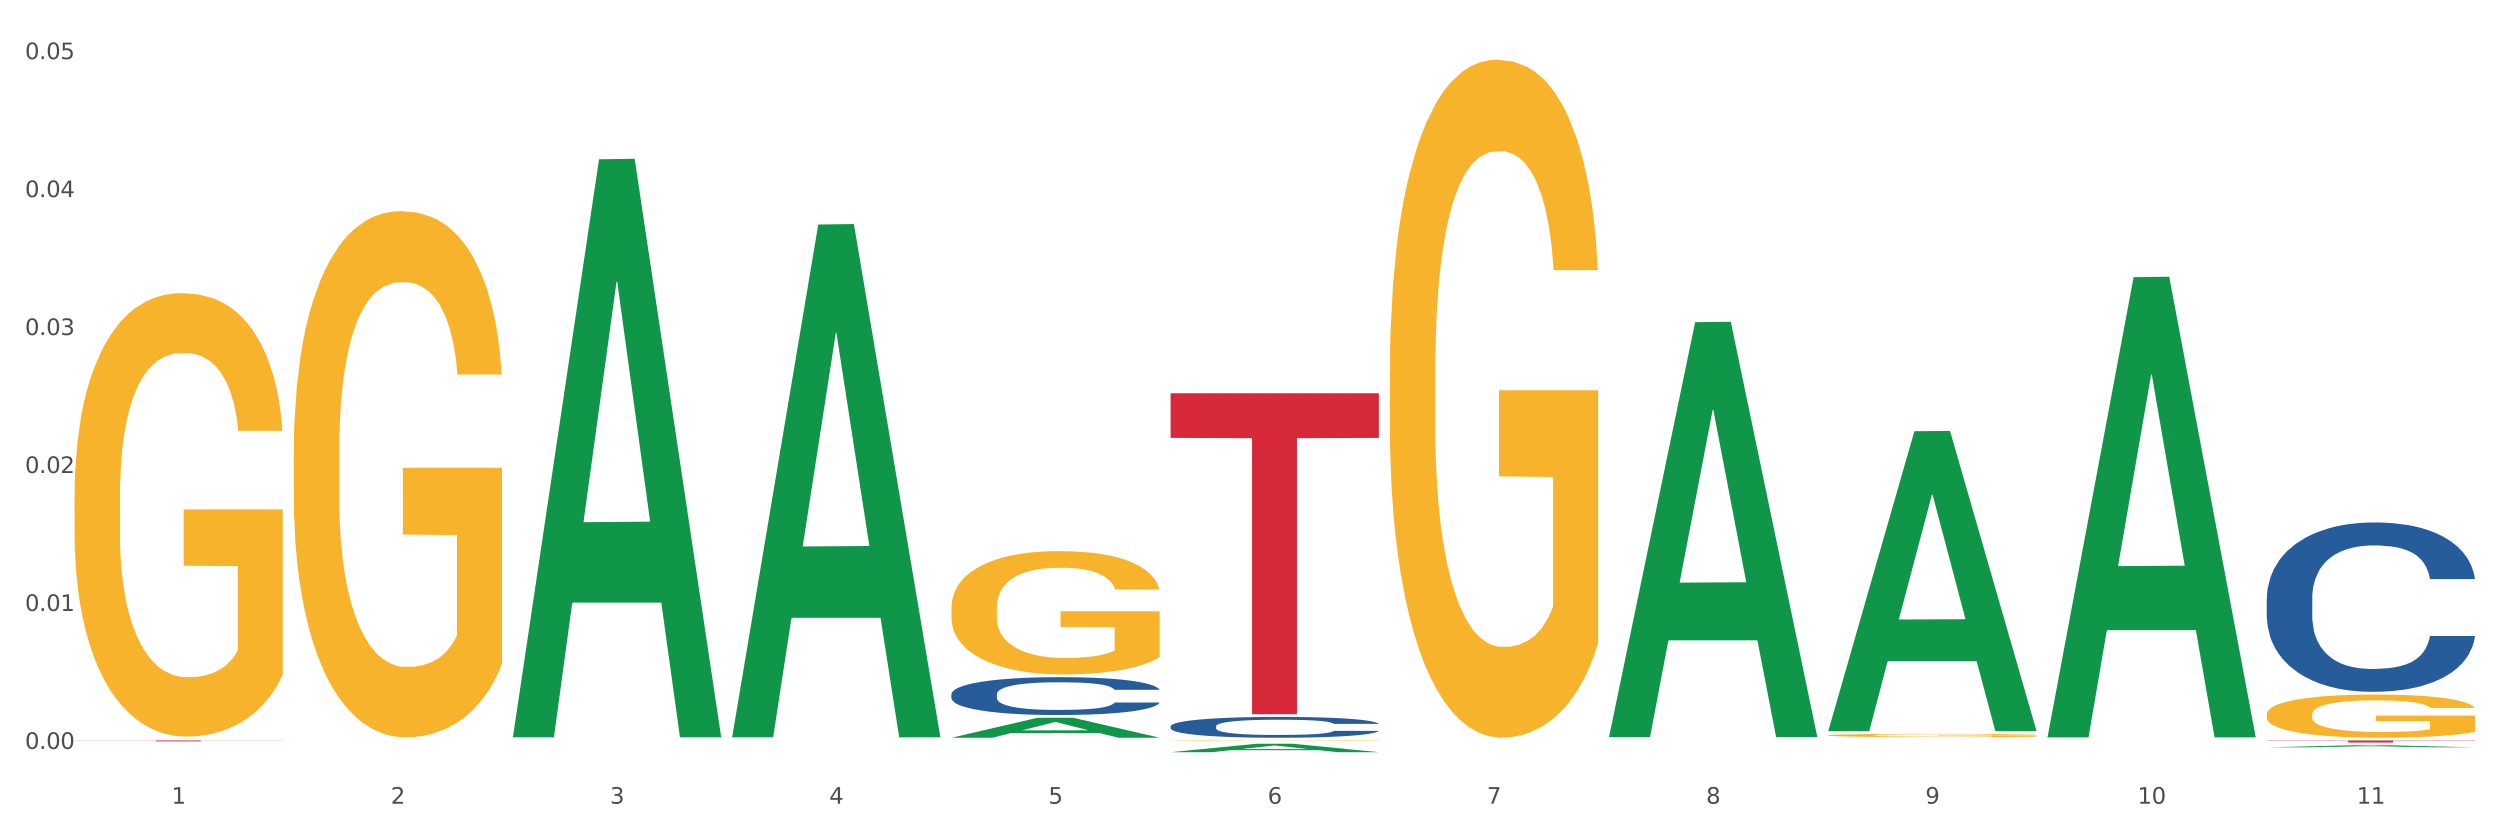
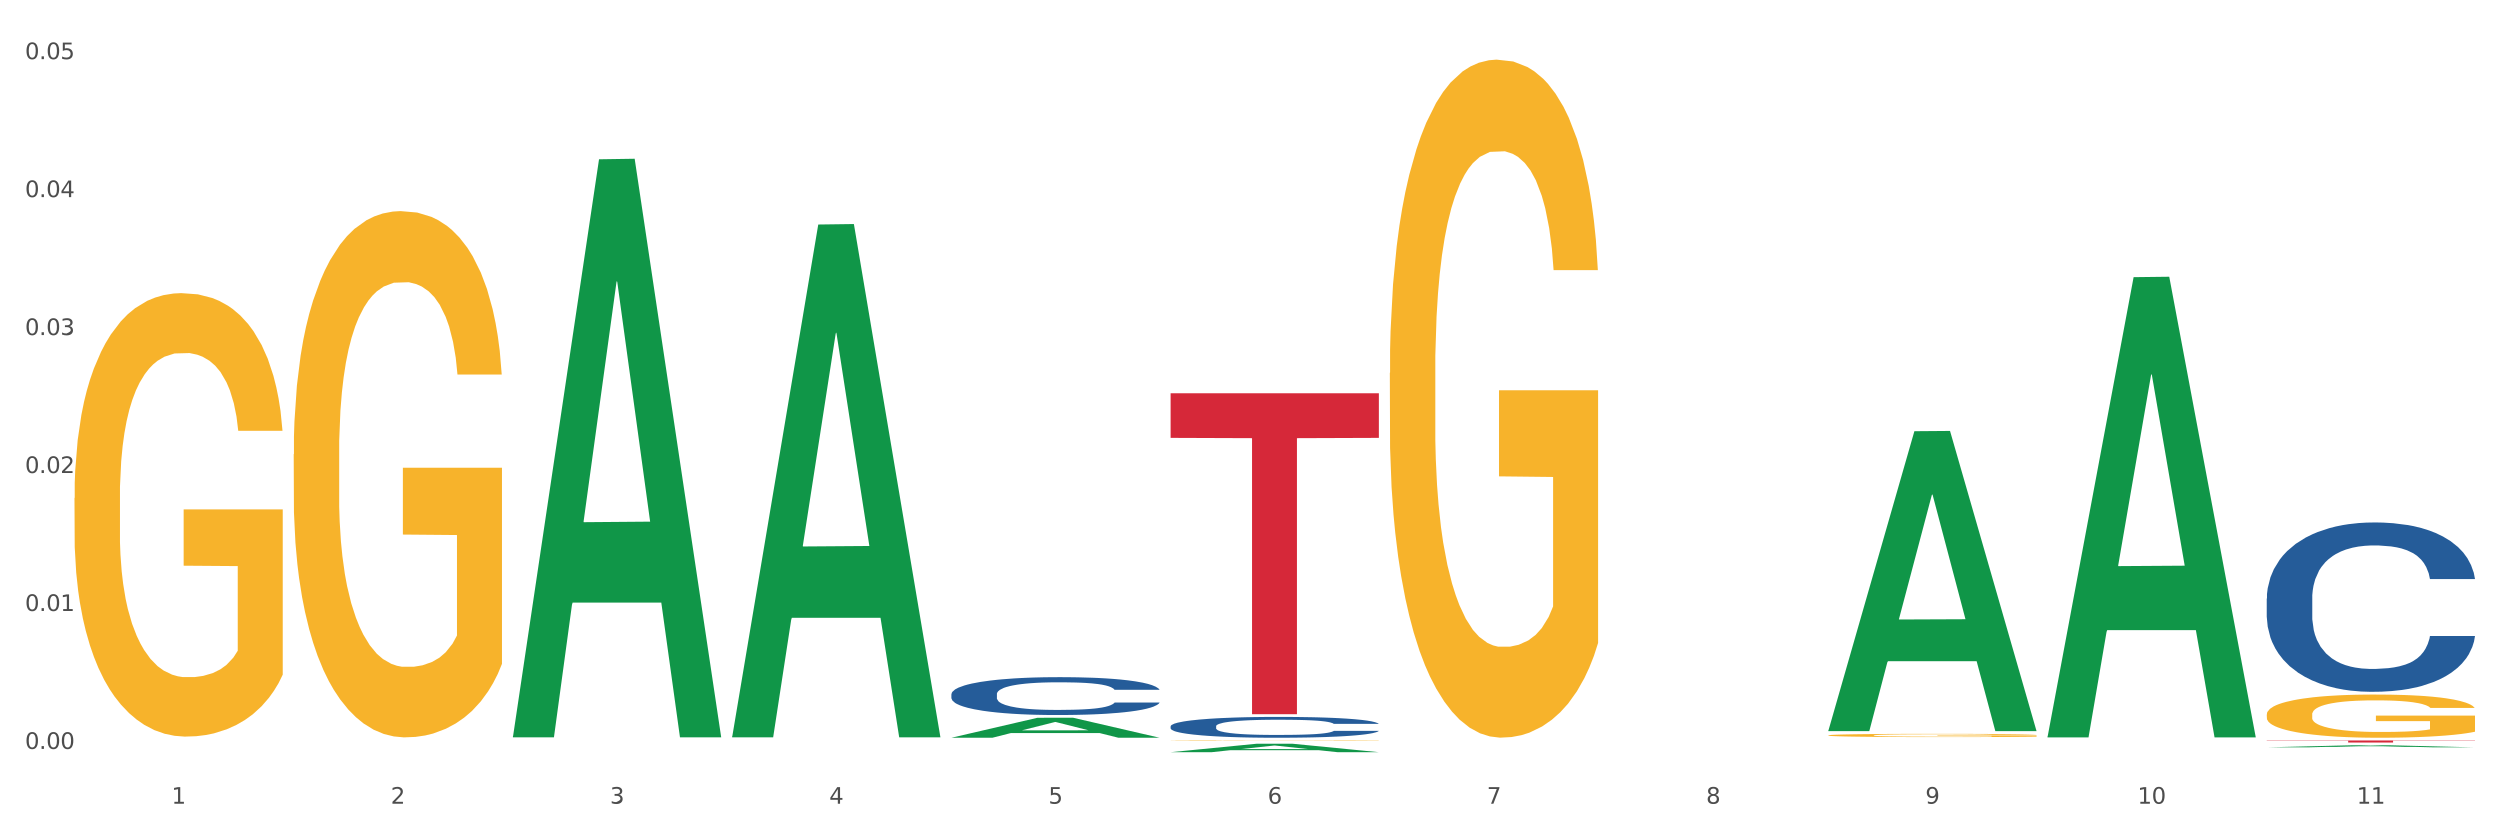
<svg xmlns="http://www.w3.org/2000/svg" xmlns:xlink="http://www.w3.org/1999/xlink" width="1080pt" height="360pt" viewBox="0 0 1080 360" version="1.1">
  <rect x="0" y="0" width="1080" height="360" fill="#333333" stroke="none" />
  <defs>
    <style type="text/css">*{stroke-linejoin: round; stroke-linecap: butt}</style>
  </defs>
  <g id="figure_1">
    <g id="patch_1">
      <path d="M 0 360  L 1080 360  L 1080 0  L 0 0  z " style="fill: #ffffff; stroke: #ffffff; stroke-linejoin: miter" />
    </g>
    <g id="axes_1">
      <g id="matplotlib.axis_1">
        <g id="xtick_1">
          <g id="text_1">
            <g style="fill: #4d4d4d" transform="translate(74.106 347.204) scale(0.096 -0.096)">
              <defs>
                <path id="DejaVuSans-31" d="M 794 531  L 1825 531  L 1825 4091  L 703 3866  L 703 4441  L 1819 4666  L 2450 4666  L 2450 531  L 3481 531  L 3481 0  L 794 0  L 794 531  z " transform="scale(0.016)" />
              </defs>
              <use xlink:href="#DejaVuSans-31" />
            </g>
          </g>
        </g>
        <g id="xtick_2">
          <g id="text_2">
            <g style="fill: #4d4d4d" transform="translate(168.812 347.204) scale(0.096 -0.096)">
              <defs>
                <path id="DejaVuSans-32" d="M 1228 531  L 3431 531  L 3431 0  L 469 0  L 469 531  Q 828 903 1448 1529  Q 2069 2156 2228 2338  Q 2531 2678 2651 2914  Q 2772 3150 2772 3378  Q 2772 3750 2511 3984  Q 2250 4219 1831 4219  Q 1534 4219 1204 4116  Q 875 4013 500 3803  L 500 4441  Q 881 4594 1212 4672  Q 1544 4750 1819 4750  Q 2544 4750 2975 4387  Q 3406 4025 3406 3419  Q 3406 3131 3298 2873  Q 3191 2616 2906 2266  Q 2828 2175 2409 1742  Q 1991 1309 1228 531  z " transform="scale(0.016)" />
              </defs>
              <use xlink:href="#DejaVuSans-32" />
            </g>
          </g>
        </g>
        <g id="xtick_3">
          <g id="text_3">
            <g style="fill: #4d4d4d" transform="translate(263.517 347.204) scale(0.096 -0.096)">
              <defs>
-                 <path id="DejaVuSans-33" d="M 2597 2516  Q 3050 2419 3304 2112  Q 3559 1806 3559 1356  Q 3559 666 3084 287  Q 2609 -91 1734 -91  Q 1441 -91 1130 -33  Q 819 25 488 141  L 488 750  Q 750 597 1062 519  Q 1375 441 1716 441  Q 2309 441 2620 675  Q 2931 909 2931 1356  Q 2931 1769 2642 2001  Q 2353 2234 1838 2234  L 1294 2234  L 1294 2753  L 1863 2753  Q 2328 2753 2575 2939  Q 2822 3125 2822 3475  Q 2822 3834 2567 4026  Q 2313 4219 1838 4219  Q 1578 4219 1281 4162  Q 984 4106 628 3988  L 628 4550  Q 988 4650 1302 4700  Q 1616 4750 1894 4750  Q 2613 4750 3031 4423  Q 3450 4097 3450 3541  Q 3450 3153 3228 2886  Q 3006 2619 2597 2516  z " transform="scale(0.016)" />
+                 <path id="DejaVuSans-33" d="M 2597 2516  Q 3050 2419 3304 2112  Q 3559 1806 3559 1356  Q 3559 666 3084 287  Q 2609 -91 1734 -91  Q 1441 -91 1130 -33  Q 819 25 488 141  L 488 750  Q 750 597 1062 519  Q 1375 441 1716 441  Q 2931 909 2931 1356  Q 2931 1769 2642 2001  Q 2353 2234 1838 2234  L 1294 2234  L 1294 2753  L 1863 2753  Q 2328 2753 2575 2939  Q 2822 3125 2822 3475  Q 2822 3834 2567 4026  Q 2313 4219 1838 4219  Q 1578 4219 1281 4162  Q 984 4106 628 3988  L 628 4550  Q 988 4650 1302 4700  Q 1616 4750 1894 4750  Q 2613 4750 3031 4423  Q 3450 4097 3450 3541  Q 3450 3153 3228 2886  Q 3006 2619 2597 2516  z " transform="scale(0.016)" />
              </defs>
              <use xlink:href="#DejaVuSans-33" />
            </g>
          </g>
        </g>
        <g id="xtick_4">
          <g id="text_4">
            <g style="fill: #4d4d4d" transform="translate(358.223 347.204) scale(0.096 -0.096)">
              <defs>
                <path id="DejaVuSans-34" d="M 2419 4116  L 825 1625  L 2419 1625  L 2419 4116  z M 2253 4666  L 3047 4666  L 3047 1625  L 3713 1625  L 3713 1100  L 3047 1100  L 3047 0  L 2419 0  L 2419 1100  L 313 1100  L 313 1709  L 2253 4666  z " transform="scale(0.016)" />
              </defs>
              <use xlink:href="#DejaVuSans-34" />
            </g>
          </g>
        </g>
        <g id="xtick_5">
          <g id="text_5">
            <g style="fill: #4d4d4d" transform="translate(452.928 347.204) scale(0.096 -0.096)">
              <defs>
                <path id="DejaVuSans-35" d="M 691 4666  L 3169 4666  L 3169 4134  L 1269 4134  L 1269 2991  Q 1406 3038 1543 3061  Q 1681 3084 1819 3084  Q 2600 3084 3056 2656  Q 3513 2228 3513 1497  Q 3513 744 3044 326  Q 2575 -91 1722 -91  Q 1428 -91 1123 -41  Q 819 9 494 109  L 494 744  Q 775 591 1075 516  Q 1375 441 1709 441  Q 2250 441 2565 725  Q 2881 1009 2881 1497  Q 2881 1984 2565 2268  Q 2250 2553 1709 2553  Q 1456 2553 1204 2497  Q 953 2441 691 2322  L 691 4666  z " transform="scale(0.016)" />
              </defs>
              <use xlink:href="#DejaVuSans-35" />
            </g>
          </g>
        </g>
        <g id="xtick_6">
          <g id="text_6">
            <g style="fill: #4d4d4d" transform="translate(547.634 347.204) scale(0.096 -0.096)">
              <defs>
                <path id="DejaVuSans-36" d="M 2113 2584  Q 1688 2584 1439 2293  Q 1191 2003 1191 1497  Q 1191 994 1439 701  Q 1688 409 2113 409  Q 2538 409 2786 701  Q 3034 994 3034 1497  Q 3034 2003 2786 2293  Q 2538 2584 2113 2584  z M 3366 4563  L 3366 3988  Q 3128 4100 2886 4159  Q 2644 4219 2406 4219  Q 1781 4219 1451 3797  Q 1122 3375 1075 2522  Q 1259 2794 1537 2939  Q 1816 3084 2150 3084  Q 2853 3084 3261 2657  Q 3669 2231 3669 1497  Q 3669 778 3244 343  Q 2819 -91 2113 -91  Q 1303 -91 875 529  Q 447 1150 447 2328  Q 447 3434 972 4092  Q 1497 4750 2381 4750  Q 2619 4750 2861 4703  Q 3103 4656 3366 4563  z " transform="scale(0.016)" />
              </defs>
              <use xlink:href="#DejaVuSans-36" />
            </g>
          </g>
        </g>
        <g id="xtick_7">
          <g id="text_7">
            <g style="fill: #4d4d4d" transform="translate(642.339 347.204) scale(0.096 -0.096)">
              <defs>
                <path id="DejaVuSans-37" d="M 525 4666  L 3525 4666  L 3525 4397  L 1831 0  L 1172 0  L 2766 4134  L 525 4134  L 525 4666  z " transform="scale(0.016)" />
              </defs>
              <use xlink:href="#DejaVuSans-37" />
            </g>
          </g>
        </g>
        <g id="xtick_8">
          <g id="text_8">
            <g style="fill: #4d4d4d" transform="translate(737.044 347.204) scale(0.096 -0.096)">
              <defs>
                <path id="DejaVuSans-38" d="M 2034 2216  Q 1584 2216 1326 1975  Q 1069 1734 1069 1313  Q 1069 891 1326 650  Q 1584 409 2034 409  Q 2484 409 2743 651  Q 3003 894 3003 1313  Q 3003 1734 2745 1975  Q 2488 2216 2034 2216  z M 1403 2484  Q 997 2584 770 2862  Q 544 3141 544 3541  Q 544 4100 942 4425  Q 1341 4750 2034 4750  Q 2731 4750 3128 4425  Q 3525 4100 3525 3541  Q 3525 3141 3298 2862  Q 3072 2584 2669 2484  Q 3125 2378 3379 2068  Q 3634 1759 3634 1313  Q 3634 634 3220 271  Q 2806 -91 2034 -91  Q 1263 -91 848 271  Q 434 634 434 1313  Q 434 1759 690 2068  Q 947 2378 1403 2484  z M 1172 3481  Q 1172 3119 1398 2916  Q 1625 2713 2034 2713  Q 2441 2713 2670 2916  Q 2900 3119 2900 3481  Q 2900 3844 2670 4047  Q 2441 4250 2034 4250  Q 1625 4250 1398 4047  Q 1172 3844 1172 3481  z " transform="scale(0.016)" />
              </defs>
              <use xlink:href="#DejaVuSans-38" />
            </g>
          </g>
        </g>
        <g id="xtick_9">
          <g id="text_9">
            <g style="fill: #4d4d4d" transform="translate(831.75 347.204) scale(0.096 -0.096)">
              <defs>
                <path id="DejaVuSans-39" d="M 703 97  L 703 672  Q 941 559 1184 500  Q 1428 441 1663 441  Q 2288 441 2617 861  Q 2947 1281 2994 2138  Q 2813 1869 2534 1725  Q 2256 1581 1919 1581  Q 1219 1581 811 2004  Q 403 2428 403 3163  Q 403 3881 828 4315  Q 1253 4750 1959 4750  Q 2769 4750 3195 4129  Q 3622 3509 3622 2328  Q 3622 1225 3098 567  Q 2575 -91 1691 -91  Q 1453 -91 1209 -44  Q 966 3 703 97  z M 1959 2075  Q 2384 2075 2632 2365  Q 2881 2656 2881 3163  Q 2881 3666 2632 3958  Q 2384 4250 1959 4250  Q 1534 4250 1286 3958  Q 1038 3666 1038 3163  Q 1038 2656 1286 2365  Q 1534 2075 1959 2075  z " transform="scale(0.016)" />
              </defs>
              <use xlink:href="#DejaVuSans-39" />
            </g>
          </g>
        </g>
        <g id="xtick_10">
          <g id="text_10">
            <g style="fill: #4d4d4d" transform="translate(923.401 347.204) scale(0.096 -0.096)">
              <defs>
                <path id="DejaVuSans-30" d="M 2034 4250  Q 1547 4250 1301 3770  Q 1056 3291 1056 2328  Q 1056 1369 1301 889  Q 1547 409 2034 409  Q 2525 409 2770 889  Q 3016 1369 3016 2328  Q 3016 3291 2770 3770  Q 2525 4250 2034 4250  z M 2034 4750  Q 2819 4750 3233 4129  Q 3647 3509 3647 2328  Q 3647 1150 3233 529  Q 2819 -91 2034 -91  Q 1250 -91 836 529  Q 422 1150 422 2328  Q 422 3509 836 4129  Q 1250 4750 2034 4750  z " transform="scale(0.016)" />
              </defs>
              <use xlink:href="#DejaVuSans-31" />
              <use xlink:href="#DejaVuSans-30" transform="translate(63.623 0)" />
            </g>
          </g>
        </g>
        <g id="xtick_11">
          <g id="text_11">
            <g style="fill: #4d4d4d" transform="translate(1018.107 347.204) scale(0.096 -0.096)">
              <use xlink:href="#DejaVuSans-31" />
              <use xlink:href="#DejaVuSans-31" transform="translate(63.623 0)" />
            </g>
          </g>
        </g>
        <g id="xtick_12" />
        <g id="xtick_13" />
        <g id="xtick_14" />
        <g id="xtick_15" />
        <g id="xtick_16" />
        <g id="xtick_17" />
        <g id="xtick_18" />
        <g id="xtick_19" />
        <g id="xtick_20" />
        <g id="xtick_21" />
      </g>
      <g id="matplotlib.axis_2">
        <g id="ytick_1">
          <g id="text_12">
            <g style="fill: #4d4d4d" transform="translate(10.8 323.533) scale(0.096 -0.096)">
              <defs>
                <path id="DejaVuSans-2e" d="M 684 794  L 1344 794  L 1344 0  L 684 0  L 684 794  z " transform="scale(0.016)" />
              </defs>
              <use xlink:href="#DejaVuSans-30" />
              <use xlink:href="#DejaVuSans-2e" transform="translate(63.623 0)" />
              <use xlink:href="#DejaVuSans-30" transform="translate(95.41 0)" />
              <use xlink:href="#DejaVuSans-30" transform="translate(159.033 0)" />
            </g>
          </g>
        </g>
        <g id="ytick_2">
          <g id="text_13">
            <g style="fill: #4d4d4d" transform="translate(10.8 263.938) scale(0.096 -0.096)">
              <use xlink:href="#DejaVuSans-30" />
              <use xlink:href="#DejaVuSans-2e" transform="translate(63.623 0)" />
              <use xlink:href="#DejaVuSans-30" transform="translate(95.41 0)" />
              <use xlink:href="#DejaVuSans-31" transform="translate(159.033 0)" />
            </g>
          </g>
        </g>
        <g id="ytick_3">
          <g id="text_14">
            <g style="fill: #4d4d4d" transform="translate(10.8 204.343) scale(0.096 -0.096)">
              <use xlink:href="#DejaVuSans-30" />
              <use xlink:href="#DejaVuSans-2e" transform="translate(63.623 0)" />
              <use xlink:href="#DejaVuSans-30" transform="translate(95.41 0)" />
              <use xlink:href="#DejaVuSans-32" transform="translate(159.033 0)" />
            </g>
          </g>
        </g>
        <g id="ytick_4">
          <g id="text_15">
            <g style="fill: #4d4d4d" transform="translate(10.8 144.748) scale(0.096 -0.096)">
              <use xlink:href="#DejaVuSans-30" />
              <use xlink:href="#DejaVuSans-2e" transform="translate(63.623 0)" />
              <use xlink:href="#DejaVuSans-30" transform="translate(95.41 0)" />
              <use xlink:href="#DejaVuSans-33" transform="translate(159.033 0)" />
            </g>
          </g>
        </g>
        <g id="ytick_5">
          <g id="text_16">
            <g style="fill: #4d4d4d" transform="translate(10.8 85.153) scale(0.096 -0.096)">
              <use xlink:href="#DejaVuSans-30" />
              <use xlink:href="#DejaVuSans-2e" transform="translate(63.623 0)" />
              <use xlink:href="#DejaVuSans-30" transform="translate(95.41 0)" />
              <use xlink:href="#DejaVuSans-34" transform="translate(159.033 0)" />
            </g>
          </g>
        </g>
        <g id="ytick_6">
          <g id="text_17">
            <g style="fill: #4d4d4d" transform="translate(10.8 25.558) scale(0.096 -0.096)">
              <use xlink:href="#DejaVuSans-30" />
              <use xlink:href="#DejaVuSans-2e" transform="translate(63.623 0)" />
              <use xlink:href="#DejaVuSans-30" transform="translate(95.41 0)" />
              <use xlink:href="#DejaVuSans-35" transform="translate(159.033 0)" />
            </g>
          </g>
        </g>
        <g id="ytick_7" />
        <g id="ytick_8" />
        <g id="ytick_9" />
        <g id="ytick_10" />
        <g id="ytick_11" />
      </g>
      <g id="PolyCollection_1">
        <path d="M 221.586 318.052  L 221.679 317.817  L 258.78 68.814  L 274.177 68.579  L 311.556 318.521  L 293.748 318.521  L 285.678 260.319  L 247.371 260.319  L 247.093 261.257  L 239.302 318.521  L 221.586 318.521  L 221.586 318.052  L 252.194 225.585  L 280.855 225.35  L 266.664 121.853  L 266.478 121.384  L 266.293 122.088  L 252.102 225.35  L 252.194 225.585  L 221.586 318.052  z " clip-path="url(#pd57c29f8e2)" style="fill: #109648" />
-         <path d="M 410.997 262.698  L 411.103 262.649  L 411.103 260.898  L 411.316 259.389  L 412.378 255.74  L 413.971 252.724  L 415.14 251.118  L 416.308 249.805  L 417.689 248.491  L 419.388 247.129  L 422.469 245.134  L 424.381 244.112  L 426.718 243.042  L 430.967 241.485  L 434.047 240.609  L 437.234 239.879  L 442.439 239.003  L 445.838 238.614  L 449.449 238.322  L 453.804 238.128  L 457.097 238.079  L 464.32 238.225  L 470.481 238.663  L 473.456 239.003  L 477.28 239.587  L 479.298 239.977  L 482.591 240.755  L 485.99 241.777  L 488.327 242.652  L 491.832 244.307  L 494.488 245.961  L 496.931 248.004  L 498.205 249.415  L 499.161 250.729  L 500.011 252.237  L 500.861 254.621  L 481.741 254.621  L 480.997 252.918  L 479.829 251.313  L 478.129 249.756  L 476.642 248.783  L 474.093 247.567  L 471.756 246.788  L 469.313 246.204  L 466.339 245.718  L 464.002 245.474  L 460.709 245.28  L 454.229 245.328  L 449.874 245.718  L 446.9 246.204  L 444.988 246.642  L 443.288 247.129  L 441.376 247.81  L 439.146 248.832  L 437.552 249.756  L 435.959 250.924  L 434.684 252.091  L 433.516 253.454  L 432.56 254.913  L 431.816 256.422  L 431.179 258.27  L 430.648 261.336  L 430.648 268.001  L 430.86 269.509  L 431.392 271.504  L 432.029 273.013  L 433.091 274.813  L 434.047 276.029  L 435.853 277.781  L 437.871 279.24  L 439.464 280.165  L 441.058 280.943  L 443.82 282.014  L 446.9 282.889  L 449.556 283.424  L 453.167 283.911  L 455.61 284.106  L 457.735 284.203  L 462.94 284.203  L 466.657 284.057  L 470.8 283.716  L 473.987 283.279  L 476.642 282.743  L 479.616 281.868  L 481.528 281.04  L 481.528 270.872  L 458.16 270.823  L 458.16 264.06  L 500.967 264.06  L 500.967 283.911  L 499.161 284.933  L 497.143 285.857  L 495.019 286.684  L 491.832 287.706  L 488.008 288.679  L 484.609 289.36  L 480.997 289.944  L 476.748 290.479  L 471.225 290.966  L 467.826 291.16  L 463.577 291.306  L 458.584 291.355  L 454.229 291.258  L 449.98 291.014  L 445.519 290.577  L 441.164 289.944  L 437.871 289.312  L 434.578 288.533  L 431.073 287.511  L 428.311 286.538  L 426.187 285.663  L 423.85 284.544  L 421.3 283.084  L 419.388 281.77  L 417.689 280.408  L 415.883 278.656  L 414.608 277.148  L 413.334 275.251  L 412.59 273.84  L 411.74 271.65  L 411.103 268.585  L 410.997 262.698  z " clip-path="url(#pd57c29f8e2)" style="fill: #f7b32b" />
        <path d="M 505.702 319.99  L 505.809 319.99  L 505.809 319.982  L 506.021 319.976  L 507.083 319.96  L 508.677 319.948  L 509.845 319.941  L 511.014 319.935  L 512.394 319.93  L 514.094 319.924  L 517.174 319.916  L 519.086 319.911  L 521.423 319.907  L 525.672 319.9  L 528.753 319.896  L 531.939 319.893  L 537.144 319.89  L 540.543 319.888  L 544.155 319.887  L 548.51 319.886  L 551.803 319.886  L 559.026 319.886  L 565.187 319.888  L 568.161 319.89  L 571.985 319.892  L 574.003 319.894  L 577.296 319.897  L 580.695 319.901  L 583.032 319.905  L 586.537 319.912  L 589.193 319.919  L 591.636 319.928  L 592.911 319.934  L 593.867 319.939  L 594.717 319.946  L 595.566 319.956  L 576.446 319.956  L 575.703 319.948  L 574.534 319.942  L 572.835 319.935  L 571.348 319.931  L 568.798 319.926  L 566.461 319.923  L 564.018 319.92  L 561.044 319.918  L 558.707 319.917  L 555.414 319.916  L 548.935 319.916  L 544.58 319.918  L 541.606 319.92  L 539.694 319.922  L 537.994 319.924  L 536.082 319.927  L 533.851 319.931  L 532.258 319.935  L 530.665 319.94  L 529.39 319.945  L 528.222 319.951  L 527.266 319.957  L 526.522 319.963  L 525.885 319.971  L 525.354 319.984  L 525.354 320.012  L 525.566 320.019  L 526.097 320.027  L 526.734 320.034  L 527.797 320.041  L 528.753 320.046  L 530.558 320.054  L 532.577 320.06  L 534.17 320.064  L 535.763 320.067  L 538.525 320.072  L 541.606 320.075  L 544.261 320.078  L 547.873 320.08  L 550.316 320.081  L 552.44 320.081  L 557.645 320.081  L 561.363 320.08  L 565.505 320.079  L 568.692 320.077  L 571.348 320.075  L 574.322 320.071  L 576.234 320.068  L 576.234 320.025  L 552.865 320.024  L 552.865 319.996  L 595.673 319.996  L 595.673 320.08  L 593.867 320.084  L 591.849 320.088  L 589.724 320.092  L 586.537 320.096  L 582.713 320.1  L 579.314 320.103  L 575.703 320.105  L 571.454 320.108  L 565.93 320.11  L 562.531 320.111  L 558.282 320.111  L 553.29 320.111  L 548.935 320.111  L 544.686 320.11  L 540.225 320.108  L 535.87 320.105  L 532.577 320.103  L 529.284 320.099  L 525.778 320.095  L 523.017 320.091  L 520.892 320.087  L 518.555 320.082  L 516.006 320.076  L 514.094 320.071  L 512.394 320.065  L 510.589 320.058  L 509.314 320.051  L 508.039 320.043  L 507.296 320.037  L 506.446 320.028  L 505.809 320.015  L 505.702 319.99  z " clip-path="url(#pd57c29f8e2)" style="fill: #f7b32b" />
        <path d="M 600.408 161.115  L 600.514 160.847  L 600.514 151.217  L 600.727 142.925  L 601.789 122.862  L 603.382 106.277  L 604.551 97.45  L 605.719 90.227  L 607.1 83.005  L 608.799 75.515  L 611.88 64.547  L 613.792 58.93  L 616.129 53.045  L 620.378 44.485  L 623.458 39.67  L 626.645 35.657  L 631.85 30.842  L 635.249 28.702  L 638.86 27.097  L 643.215 26.027  L 646.508 25.759  L 653.731 26.562  L 659.892 28.97  L 662.867 30.842  L 666.691 34.052  L 668.709 36.192  L 672.002 40.472  L 675.401 46.09  L 677.738 50.905  L 681.243 60  L 683.899 69.095  L 686.342 80.33  L 687.616 88.087  L 688.572 95.31  L 689.422 103.602  L 690.272 116.71  L 671.152 116.71  L 670.408 107.347  L 669.24 98.52  L 667.54 89.96  L 666.053 84.61  L 663.504 77.922  L 661.167 73.642  L 658.724 70.432  L 655.75 67.757  L 653.413 66.42  L 650.12 65.35  L 643.64 65.617  L 639.285 67.757  L 636.311 70.432  L 634.399 72.84  L 632.699 75.515  L 630.787 79.26  L 628.557 84.877  L 626.963 89.96  L 625.37 96.38  L 624.095 102.8  L 622.927 110.29  L 621.971 118.315  L 621.227 126.607  L 620.59 136.772  L 620.059 153.625  L 620.059 190.272  L 620.271 198.565  L 620.803 209.533  L 621.44 217.825  L 622.502 227.723  L 623.458 234.41  L 625.264 244.04  L 627.282 252.065  L 628.875 257.148  L 630.469 261.428  L 633.231 267.313  L 636.311 272.128  L 638.967 275.07  L 642.578 277.745  L 645.021 278.815  L 647.146 279.35  L 652.351 279.35  L 656.068 278.548  L 660.211 276.675  L 663.398 274.268  L 666.053 271.325  L 669.027 266.51  L 670.939 261.963  L 670.939 206.055  L 647.571 205.788  L 647.571 168.605  L 690.378 168.605  L 690.378 277.745  L 688.572 283.363  L 686.554 288.445  L 684.43 292.993  L 681.243 298.61  L 677.419 303.96  L 674.02 307.705  L 670.408 310.915  L 666.159 313.858  L 660.636 316.533  L 657.237 317.603  L 652.988 318.405  L 647.995 318.673  L 643.64 318.138  L 639.391 316.8  L 634.93 314.393  L 630.575 310.915  L 627.282 307.438  L 623.989 303.158  L 620.484 297.54  L 617.722 292.19  L 615.598 287.375  L 613.261 281.223  L 610.711 273.198  L 608.799 265.975  L 607.1 258.485  L 605.294 248.855  L 604.019 240.563  L 602.745 230.13  L 602.001 222.373  L 601.151 210.335  L 600.514 193.482  L 600.408 161.115  z " clip-path="url(#pd57c29f8e2)" style="fill: #f7b32b" />
        <path d="M 789.819 317.668  L 789.925 317.667  L 789.925 317.621  L 790.138 317.581  L 791.2 317.485  L 792.793 317.405  L 793.962 317.363  L 795.13 317.328  L 796.511 317.294  L 798.21 317.258  L 801.291 317.205  L 803.203 317.178  L 805.54 317.15  L 809.789 317.109  L 812.869 317.086  L 816.056 317.067  L 821.261 317.044  L 824.66 317.034  L 828.271 317.026  L 832.626 317.021  L 835.919 317.02  L 843.142 317.023  L 849.303 317.035  L 852.277 317.044  L 856.101 317.059  L 858.12 317.07  L 861.413 317.09  L 864.812 317.117  L 867.149 317.14  L 870.654 317.184  L 873.309 317.227  L 875.753 317.281  L 877.027 317.318  L 877.983 317.353  L 878.833 317.392  L 879.683 317.455  L 860.563 317.455  L 859.819 317.41  L 858.651 317.368  L 856.951 317.327  L 855.464 317.301  L 852.915 317.269  L 850.578 317.249  L 848.135 317.234  L 845.161 317.221  L 842.824 317.214  L 839.531 317.209  L 833.051 317.21  L 828.696 317.221  L 825.722 317.234  L 823.81 317.245  L 822.11 317.258  L 820.198 317.276  L 817.968 317.303  L 816.374 317.327  L 814.781 317.358  L 813.506 317.389  L 812.338 317.424  L 811.382 317.463  L 810.638 317.503  L 810.001 317.551  L 809.47 317.632  L 809.47 317.808  L 809.682 317.847  L 810.213 317.9  L 810.851 317.94  L 811.913 317.987  L 812.869 318.019  L 814.675 318.065  L 816.693 318.104  L 818.286 318.128  L 819.88 318.148  L 822.641 318.177  L 825.722 318.2  L 828.377 318.214  L 831.989 318.227  L 834.432 318.232  L 836.557 318.234  L 841.761 318.234  L 845.479 318.231  L 849.622 318.222  L 852.809 318.21  L 855.464 318.196  L 858.438 318.173  L 860.35 318.151  L 860.35 317.883  L 836.981 317.882  L 836.981 317.704  L 879.789 317.704  L 879.789 318.227  L 877.983 318.254  L 875.965 318.278  L 873.841 318.3  L 870.654 318.327  L 866.83 318.352  L 863.431 318.37  L 859.819 318.386  L 855.57 318.4  L 850.047 318.412  L 846.648 318.418  L 842.399 318.421  L 837.406 318.423  L 833.051 318.42  L 828.802 318.414  L 824.341 318.402  L 819.986 318.386  L 816.693 318.369  L 813.4 318.348  L 809.895 318.321  L 807.133 318.296  L 805.009 318.273  L 802.672 318.243  L 800.122 318.205  L 798.21 318.17  L 796.511 318.134  L 794.705 318.088  L 793.43 318.049  L 792.156 317.999  L 791.412 317.961  L 790.562 317.904  L 789.925 317.823  L 789.819 317.668  z " clip-path="url(#pd57c29f8e2)" style="fill: #f7b32b" />
        <path d="M 979.23 308.669  L 979.336 308.652  L 979.336 308.038  L 979.548 307.51  L 980.611 306.231  L 982.204 305.175  L 983.372 304.612  L 984.541 304.152  L 985.922 303.692  L 987.621 303.214  L 990.702 302.515  L 992.614 302.157  L 994.951 301.782  L 999.2 301.237  L 1002.28 300.93  L 1005.467 300.674  L 1010.672 300.368  L 1014.071 300.231  L 1017.682 300.129  L 1022.037 300.061  L 1025.33 300.044  L 1032.553 300.095  L 1038.714 300.248  L 1041.688 300.368  L 1045.512 300.572  L 1047.531 300.708  L 1050.824 300.981  L 1054.223 301.339  L 1056.56 301.646  L 1060.065 302.226  L 1062.72 302.805  L 1065.164 303.521  L 1066.438 304.015  L 1067.394 304.476  L 1068.244 305.004  L 1069.094 305.839  L 1049.974 305.839  L 1049.23 305.243  L 1048.062 304.68  L 1046.362 304.135  L 1044.875 303.794  L 1042.326 303.368  L 1039.989 303.095  L 1037.546 302.89  L 1034.572 302.72  L 1032.235 302.635  L 1028.942 302.566  L 1022.462 302.584  L 1018.107 302.72  L 1015.133 302.89  L 1013.221 303.044  L 1011.521 303.214  L 1009.609 303.453  L 1007.379 303.811  L 1005.785 304.135  L 1004.192 304.544  L 1002.917 304.953  L 1001.749 305.43  L 1000.793 305.942  L 1000.049 306.47  L 999.412 307.118  L 998.881 308.192  L 998.881 310.527  L 999.093 311.055  L 999.624 311.754  L 1000.262 312.283  L 1001.324 312.913  L 1002.28 313.34  L 1004.086 313.953  L 1006.104 314.465  L 1007.697 314.789  L 1009.291 315.061  L 1012.052 315.436  L 1015.133 315.743  L 1017.788 315.931  L 1021.4 316.101  L 1023.843 316.169  L 1025.968 316.203  L 1031.172 316.203  L 1034.89 316.152  L 1039.033 316.033  L 1042.22 315.879  L 1044.875 315.692  L 1047.849 315.385  L 1049.761 315.095  L 1049.761 311.533  L 1026.392 311.516  L 1026.392 309.146  L 1069.2 309.146  L 1069.2 316.101  L 1067.394 316.459  L 1065.376 316.783  L 1063.252 317.073  L 1060.065 317.431  L 1056.241 317.772  L 1052.842 318.01  L 1049.23 318.215  L 1044.981 318.402  L 1039.458 318.573  L 1036.059 318.641  L 1031.81 318.692  L 1026.817 318.709  L 1022.462 318.675  L 1018.213 318.59  L 1013.752 318.436  L 1009.397 318.215  L 1006.104 317.993  L 1002.811 317.72  L 999.306 317.362  L 996.544 317.022  L 994.42 316.715  L 992.083 316.323  L 989.533 315.811  L 987.621 315.351  L 985.922 314.874  L 984.116 314.26  L 982.841 313.732  L 981.567 313.067  L 980.823 312.573  L 979.973 311.805  L 979.336 310.732  L 979.23 308.669  z " clip-path="url(#pd57c29f8e2)" style="fill: #f7b32b" />
        <path d="M 979.23 258.573  L 979.336 258.507  L 979.336 256.636  L 979.655 254.096  L 980.825 249.419  L 982.314 245.877  L 984.866 241.734  L 986.249 239.997  L 988.057 238.059  L 991.779 234.919  L 996.033 232.246  L 999.01 230.776  L 1001.244 229.84  L 1006.242 228.169  L 1009.114 227.434  L 1012.091 226.833  L 1014.644 226.432  L 1018.898 225.964  L 1022.301 225.764  L 1026.236 225.697  L 1029.532 225.764  L 1033.893 226.031  L 1040.273 226.833  L 1042.719 227.301  L 1046.016 228.103  L 1049.419 229.172  L 1052.184 230.241  L 1055.375 231.778  L 1058.672 233.783  L 1061.862 236.322  L 1064.095 238.661  L 1065.903 241.133  L 1067.498 244.14  L 1068.668 247.414  L 1069.2 250.154  L 1049.738 250.154  L 1049.207 247.682  L 1048.143 245.009  L 1047.08 243.204  L 1045.91 241.734  L 1044.102 240.064  L 1042.507 238.995  L 1039.848 237.725  L 1037.402 236.923  L 1035.381 236.455  L 1032.935 236.054  L 1027.724 235.654  L 1024.002 235.654  L 1021.663 235.787  L 1018.791 236.121  L 1016.345 236.589  L 1013.474 237.391  L 1011.24 238.26  L 1009.007 239.396  L 1007.731 240.197  L 1005.817 241.668  L 1004.541 242.87  L 1002.839 244.942  L 1001.882 246.412  L 1000.18 250.221  L 999.436 253.027  L 999.117 254.965  L 998.904 257.103  L 998.904 267.528  L 999.542 272.205  L 1000.074 274.21  L 1000.925 276.482  L 1002.52 279.422  L 1004.86 282.295  L 1007.306 284.367  L 1009.326 285.636  L 1011.24 286.572  L 1013.155 287.307  L 1015.494 287.975  L 1017.409 288.376  L 1020.28 288.777  L 1023.683 288.977  L 1026.342 288.977  L 1031.766 288.643  L 1034.212 288.309  L 1036.551 287.842  L 1039.104 287.106  L 1041.124 286.305  L 1042.294 285.703  L 1044.208 284.434  L 1045.697 283.097  L 1046.973 281.56  L 1047.824 280.224  L 1048.781 278.219  L 1049.526 275.947  L 1049.738 274.744  L 1069.2 274.744  L 1068.775 277.15  L 1068.03 279.489  L 1066.541 282.629  L 1065.371 284.434  L 1063.564 286.639  L 1061.649 288.51  L 1058.991 290.581  L 1056.545 292.118  L 1053.992 293.455  L 1051.227 294.657  L 1046.229 296.328  L 1044.421 296.796  L 1040.592 297.598  L 1037.615 298.065  L 1033.254 298.533  L 1028.788 298.8  L 1024.109 298.867  L 1019.961 298.733  L 1015.388 298.333  L 1012.517 297.932  L 1009.326 297.33  L 1005.604 296.395  L 1002.095 295.259  L 998.798 293.922  L 995.714 292.385  L 992.842 290.648  L 989.12 287.775  L 986.355 284.968  L 984.334 282.362  L 982.952 280.157  L 981.569 277.35  L 980.825 275.413  L 979.655 270.735  L 979.23 266.392  L 979.23 258.573  z " clip-path="url(#pd57c29f8e2)" style="fill: #255c99" />
        <path d="M 505.702 313.749  L 505.809 313.741  L 505.809 313.511  L 506.128 313.198  L 507.298 312.622  L 508.786 312.186  L 511.339 311.676  L 512.721 311.463  L 514.529 311.224  L 518.251 310.837  L 522.505 310.508  L 525.483 310.328  L 527.716 310.212  L 532.715 310.007  L 535.586 309.916  L 538.564 309.842  L 541.116 309.793  L 545.37 309.735  L 548.773 309.711  L 552.708 309.702  L 556.005 309.711  L 560.365 309.744  L 566.746 309.842  L 569.192 309.9  L 572.489 309.999  L 575.892 310.13  L 578.657 310.262  L 581.847 310.451  L 585.144 310.698  L 588.335 311.01  L 590.568 311.298  L 592.376 311.602  L 593.971 311.973  L 595.141 312.376  L 595.673 312.713  L 576.211 312.713  L 575.679 312.409  L 574.616 312.08  L 573.552 311.857  L 572.382 311.676  L 570.575 311.471  L 568.979 311.339  L 566.321 311.183  L 563.875 311.084  L 561.854 311.027  L 559.408 310.977  L 554.197 310.928  L 550.475 310.928  L 548.135 310.944  L 545.264 310.986  L 542.818 311.043  L 539.946 311.142  L 537.713 311.249  L 535.48 311.389  L 534.204 311.487  L 532.289 311.668  L 531.013 311.816  L 529.312 312.071  L 528.354 312.252  L 526.653 312.721  L 525.908 313.067  L 525.589 313.305  L 525.377 313.568  L 525.377 314.851  L 526.015 315.427  L 526.547 315.674  L 527.397 315.954  L 528.993 316.316  L 531.332 316.669  L 533.778 316.924  L 535.799 317.081  L 537.713 317.196  L 539.627 317.286  L 541.967 317.368  L 543.881 317.418  L 546.753 317.467  L 550.156 317.492  L 552.814 317.492  L 558.238 317.451  L 560.684 317.41  L 563.024 317.352  L 565.576 317.261  L 567.597 317.163  L 568.767 317.089  L 570.681 316.932  L 572.17 316.768  L 573.446 316.579  L 574.297 316.414  L 575.254 316.167  L 575.998 315.888  L 576.211 315.74  L 595.673 315.74  L 595.247 316.036  L 594.503 316.324  L 593.014 316.71  L 591.844 316.932  L 590.036 317.204  L 588.122 317.434  L 585.463 317.689  L 583.017 317.878  L 580.465 318.043  L 577.7 318.191  L 572.701 318.397  L 570.894 318.454  L 567.065 318.553  L 564.087 318.61  L 559.727 318.668  L 555.26 318.701  L 550.581 318.709  L 546.434 318.693  L 541.861 318.643  L 538.989 318.594  L 535.799 318.52  L 532.077 318.405  L 528.567 318.265  L 525.27 318.1  L 522.186 317.911  L 519.315 317.697  L 515.593 317.344  L 512.828 316.998  L 510.807 316.677  L 509.425 316.406  L 508.042 316.061  L 507.298 315.822  L 506.128 315.246  L 505.702 314.712  L 505.702 313.749  z " clip-path="url(#pd57c29f8e2)" style="fill: #255c99" />
        <path d="M 410.997 299.883  L 411.103 299.868  L 411.103 299.45  L 411.422 298.882  L 412.592 297.836  L 414.081 297.044  L 416.633 296.118  L 418.016 295.729  L 419.824 295.296  L 423.546 294.594  L 427.8 293.996  L 430.778 293.667  L 433.011 293.458  L 438.009 293.084  L 440.881 292.92  L 443.858 292.786  L 446.411 292.696  L 450.665 292.591  L 454.068 292.547  L 458.003 292.532  L 461.299 292.547  L 465.66 292.606  L 472.041 292.786  L 474.487 292.89  L 477.783 293.069  L 481.186 293.309  L 483.951 293.548  L 487.142 293.891  L 490.439 294.34  L 493.629 294.907  L 495.862 295.43  L 497.67 295.983  L 499.266 296.655  L 500.435 297.388  L 500.967 298  L 481.505 298  L 480.974 297.447  L 479.91 296.85  L 478.847 296.446  L 477.677 296.118  L 475.869 295.744  L 474.274 295.505  L 471.615 295.221  L 469.169 295.042  L 467.149 294.937  L 464.703 294.848  L 459.491 294.758  L 455.769 294.758  L 453.43 294.788  L 450.558 294.862  L 448.112 294.967  L 445.241 295.146  L 443.008 295.341  L 440.774 295.595  L 439.498 295.774  L 437.584 296.103  L 436.308 296.372  L 434.606 296.835  L 433.649 297.164  L 431.947 298.015  L 431.203 298.643  L 430.884 299.076  L 430.671 299.554  L 430.671 301.885  L 431.309 302.931  L 431.841 303.379  L 432.692 303.887  L 434.287 304.545  L 436.627 305.187  L 439.073 305.65  L 441.093 305.934  L 443.008 306.143  L 444.922 306.308  L 447.262 306.457  L 449.176 306.547  L 452.047 306.637  L 455.45 306.681  L 458.109 306.681  L 463.533 306.607  L 465.979 306.532  L 468.318 306.427  L 470.871 306.263  L 472.891 306.084  L 474.061 305.949  L 475.975 305.665  L 477.464 305.367  L 478.74 305.023  L 479.591 304.724  L 480.548 304.276  L 481.293 303.768  L 481.505 303.499  L 500.967 303.499  L 500.542 304.037  L 499.797 304.56  L 498.308 305.262  L 497.139 305.665  L 495.331 306.158  L 493.416 306.577  L 490.758 307.04  L 488.312 307.384  L 485.759 307.682  L 482.994 307.951  L 477.996 308.325  L 476.188 308.43  L 472.36 308.609  L 469.382 308.713  L 465.022 308.818  L 460.555 308.878  L 455.876 308.893  L 451.728 308.863  L 447.155 308.773  L 444.284 308.684  L 441.093 308.549  L 437.371 308.34  L 433.862 308.086  L 430.565 307.787  L 427.481 307.443  L 424.609 307.055  L 420.887 306.412  L 418.122 305.785  L 416.102 305.202  L 414.719 304.709  L 413.337 304.082  L 412.592 303.648  L 411.422 302.602  L 410.997 301.631  L 410.997 299.883  z " clip-path="url(#pd57c29f8e2)" style="fill: #255c99" />
-         <path d="M 32.175 319.89  L 122.145 319.89  L 122.145 319.947  L 86.754 319.947  L 86.754 320.298  L 67.353 320.298  L 67.353 319.947  L 32.175 319.947  L 32.175 319.89  L 32.175 319.89  z " clip-path="url(#pd57c29f8e2)" style="fill: #d62839" />
        <path d="M 126.88 196.255  L 126.987 196.047  L 126.987 188.572  L 127.199 182.136  L 128.261 166.563  L 129.855 153.69  L 131.023 146.838  L 132.192 141.232  L 133.572 135.626  L 135.272 129.812  L 138.352 121.299  L 140.264 116.939  L 142.601 112.371  L 146.85 105.727  L 149.931 101.989  L 153.117 98.875  L 158.322 95.137  L 161.721 93.476  L 165.333 92.231  L 169.688 91.4  L 172.981 91.192  L 180.204 91.815  L 186.365 93.684  L 189.339 95.137  L 193.163 97.629  L 195.181 99.29  L 198.474 102.612  L 201.873 106.973  L 204.21 110.71  L 207.716 117.769  L 210.371 124.829  L 212.814 133.55  L 214.089 139.571  L 215.045 145.177  L 215.895 151.614  L 216.744 161.788  L 197.624 161.788  L 196.881 154.52  L 195.712 147.669  L 194.013 141.024  L 192.526 136.872  L 189.976 131.681  L 187.64 128.359  L 185.196 125.867  L 182.222 123.791  L 179.885 122.753  L 176.592 121.922  L 170.113 122.13  L 165.758 123.791  L 162.784 125.867  L 160.872 127.736  L 159.172 129.812  L 157.26 132.719  L 155.029 137.079  L 153.436 141.024  L 151.843 146.008  L 150.568 150.991  L 149.4 156.804  L 148.444 163.033  L 147.7 169.47  L 147.063 177.36  L 146.532 190.441  L 146.532 218.887  L 146.744 225.323  L 147.275 233.836  L 147.912 240.273  L 148.975 247.955  L 149.931 253.146  L 151.736 260.621  L 153.755 266.85  L 155.348 270.795  L 156.941 274.117  L 159.703 278.685  L 162.784 282.422  L 165.439 284.706  L 169.051 286.783  L 171.494 287.613  L 173.618 288.028  L 178.823 288.028  L 182.541 287.405  L 186.684 285.952  L 189.87 284.083  L 192.526 281.799  L 195.5 278.062  L 197.412 274.532  L 197.412 231.137  L 174.043 230.929  L 174.043 202.068  L 216.851 202.068  L 216.851 286.783  L 215.045 291.143  L 213.027 295.088  L 210.902 298.618  L 207.716 302.978  L 203.892 307.131  L 200.492 310.037  L 196.881 312.529  L 192.632 314.813  L 187.108 316.889  L 183.709 317.72  L 179.46 318.343  L 174.468 318.55  L 170.113 318.135  L 165.864 317.097  L 161.403 315.228  L 157.048 312.529  L 153.755 309.83  L 150.462 306.508  L 146.956 302.147  L 144.195 297.995  L 142.07 294.257  L 139.733 289.482  L 137.184 283.253  L 135.272 277.647  L 133.572 271.833  L 131.767 264.358  L 130.492 257.922  L 129.217 249.824  L 128.474 243.803  L 127.624 234.459  L 126.987 221.378  L 126.88 196.255  z " clip-path="url(#pd57c29f8e2)" style="fill: #f7b32b" />
        <path d="M 979.23 319.886  L 1069.2 319.886  L 1069.2 320.009  L 1033.809 320.009  L 1033.809 320.771  L 1014.408 320.771  L 1014.408 320.009  L 979.23 320.009  L 979.23 319.886  L 979.23 319.886  z " clip-path="url(#pd57c29f8e2)" style="fill: #d62839" />
        <path d="M 505.702 169.895  L 595.673 169.895  L 595.673 189.16  L 560.281 189.29  L 560.281 308.526  L 540.88 308.526  L 540.88 189.29  L 505.702 189.16  L 505.702 170.025  L 505.702 169.895  z " clip-path="url(#pd57c29f8e2)" style="fill: #d62839" />
        <path d="M 32.175 215.16  L 32.281 214.985  L 32.281 208.686  L 32.494 203.262  L 33.556 190.139  L 35.149 179.291  L 36.318 173.517  L 37.486 168.793  L 38.867 164.069  L 40.567 159.17  L 43.647 151.996  L 45.559 148.322  L 47.896 144.473  L 52.145 138.874  L 55.225 135.724  L 58.412 133.1  L 63.617 129.95  L 67.016 128.551  L 70.627 127.501  L 74.983 126.801  L 78.275 126.626  L 85.499 127.151  L 91.659 128.726  L 94.634 129.95  L 98.458 132.05  L 100.476 133.45  L 103.769 136.249  L 107.168 139.924  L 109.505 143.073  L 113.01 149.022  L 115.666 154.971  L 118.109 162.32  L 119.383 167.394  L 120.339 172.118  L 121.189 177.542  L 122.039 186.115  L 102.919 186.115  L 102.175 179.991  L 101.007 174.217  L 99.307 168.618  L 97.82 165.119  L 95.271 160.745  L 92.934 157.945  L 90.491 155.846  L 87.517 154.096  L 85.18 153.221  L 81.887 152.521  L 75.407 152.696  L 71.052 154.096  L 68.078 155.846  L 66.166 157.42  L 64.467 159.17  L 62.555 161.62  L 60.324 165.294  L 58.731 168.618  L 57.137 172.818  L 55.863 177.017  L 54.694 181.916  L 53.738 187.165  L 52.995 192.589  L 52.357 199.238  L 51.826 210.261  L 51.826 234.231  L 52.039 239.655  L 52.57 246.829  L 53.207 252.253  L 54.269 258.727  L 55.225 263.101  L 57.031 269.4  L 59.049 274.649  L 60.643 277.973  L 62.236 280.773  L 64.998 284.622  L 68.078 287.772  L 70.734 289.696  L 74.345 291.446  L 76.788 292.146  L 78.913 292.496  L 84.118 292.496  L 87.835 291.971  L 91.978 290.746  L 95.165 289.171  L 97.82 287.247  L 100.795 284.097  L 102.707 281.123  L 102.707 244.554  L 79.338 244.38  L 79.338 220.059  L 122.145 220.059  L 122.145 291.446  L 120.339 295.12  L 118.321 298.445  L 116.197 301.419  L 113.01 305.093  L 109.186 308.593  L 105.787 311.042  L 102.175 313.142  L 97.927 315.067  L 92.403 316.816  L 89.004 317.516  L 84.755 318.041  L 79.763 318.216  L 75.407 317.866  L 71.159 316.991  L 66.697 315.417  L 62.342 313.142  L 59.049 310.867  L 55.756 308.068  L 52.251 304.394  L 49.489 300.894  L 47.365 297.745  L 45.028 293.72  L 42.479 288.471  L 40.567 283.747  L 38.867 278.848  L 37.061 272.549  L 35.787 267.125  L 34.512 260.302  L 33.768 255.228  L 32.919 247.354  L 32.281 236.331  L 32.175 215.16  z " clip-path="url(#pd57c29f8e2)" style="fill: #f7b32b" />
        <path d="M 316.291 318.106  L 316.384 317.898  L 353.485 96.993  L 368.882 96.785  L 406.262 318.523  L 388.453 318.523  L 380.384 266.888  L 342.077 266.888  L 341.798 267.721  L 334.007 318.523  L 316.291 318.523  L 316.291 318.106  L 346.9 236.074  L 375.56 235.865  L 361.369 144.047  L 361.184 143.631  L 360.998 144.255  L 346.807 235.865  L 346.9 236.074  L 316.291 318.106  z " clip-path="url(#pd57c29f8e2)" style="fill: #109648" />
        <path d="M 410.997 318.693  L 411.09 318.685  L 448.191 310.077  L 463.588 310.069  L 500.967 318.709  L 483.159 318.709  L 475.089 316.697  L 436.782 316.697  L 436.504 316.73  L 428.713 318.709  L 410.997 318.709  L 410.997 318.693  L 441.605 315.497  L 470.266 315.488  L 456.075 311.911  L 455.889 311.895  L 455.704 311.919  L 441.513 315.488  L 441.605 315.497  L 410.997 318.693  z " clip-path="url(#pd57c29f8e2)" style="fill: #109648" />
        <path d="M 505.702 324.943  L 505.795 324.939  L 542.896 321.291  L 558.293 321.288  L 595.673 324.95  L 577.864 324.95  L 569.795 324.097  L 531.488 324.097  L 531.209 324.111  L 523.418 324.95  L 505.702 324.95  L 505.702 324.943  L 536.311 323.588  L 564.971 323.585  L 550.78 322.068  L 550.595 322.061  L 550.409 322.072  L 536.218 323.585  L 536.311 323.588  L 505.702 324.943  z " clip-path="url(#pd57c29f8e2)" style="fill: #109648" />
-         <path d="M 695.113 318.063  L 695.206 317.895  L 732.307 139.168  L 747.704 139  L 785.084 318.4  L 767.275 318.4  L 759.206 276.624  L 720.899 276.624  L 720.62 277.298  L 712.829 318.4  L 695.113 318.4  L 695.113 318.063  L 725.722 251.694  L 754.382 251.525  L 740.191 177.238  L 740.006 176.901  L 739.82 177.407  L 725.629 251.525  L 725.722 251.694  L 695.113 318.063  z " clip-path="url(#pd57c29f8e2)" style="fill: #109648" />
        <path d="M 789.819 315.599  L 789.912 315.478  L 827.013 186.283  L 842.41 186.162  L 879.789 315.843  L 861.981 315.843  L 853.911 285.645  L 815.604 285.645  L 815.326 286.132  L 807.535 315.843  L 789.819 315.843  L 789.819 315.599  L 820.427 267.623  L 849.088 267.502  L 834.897 213.803  L 834.711 213.559  L 834.526 213.924  L 820.335 267.502  L 820.427 267.623  L 789.819 315.599  z " clip-path="url(#pd57c29f8e2)" style="fill: #109648" />
        <path d="M 884.524 318.187  L 884.617 318  L 921.718 119.736  L 937.115 119.549  L 974.495 318.561  L 956.686 318.561  L 948.616 272.218  L 910.31 272.218  L 910.031 272.966  L 902.24 318.561  L 884.524 318.561  L 884.524 318.187  L 915.133 244.562  L 943.793 244.375  L 929.602 161.968  L 929.417 161.594  L 929.231 162.155  L 915.04 244.375  L 915.133 244.562  L 884.524 318.187  z " clip-path="url(#pd57c29f8e2)" style="fill: #109648" />
        <path d="M 979.23 322.856  L 979.323 322.855  L 1016.424 321.948  L 1031.821 321.947  L 1069.2 322.857  L 1051.391 322.857  L 1043.322 322.645  L 1005.015 322.645  L 1004.737 322.649  L 996.946 322.857  L 979.23 322.857  L 979.23 322.856  L 1009.838 322.519  L 1038.499 322.518  L 1024.308 322.141  L 1024.122 322.139  L 1023.937 322.142  L 1009.745 322.518  L 1009.838 322.519  L 979.23 322.856  z " clip-path="url(#pd57c29f8e2)" style="fill: #109648" />
      </g>
    </g>
  </g>
  <defs>
    <clipPath id="pd57c29f8e2">
      <rect x="32.175" y="10.8" width="1037.025" height="329.109" />
    </clipPath>
  </defs>
</svg>